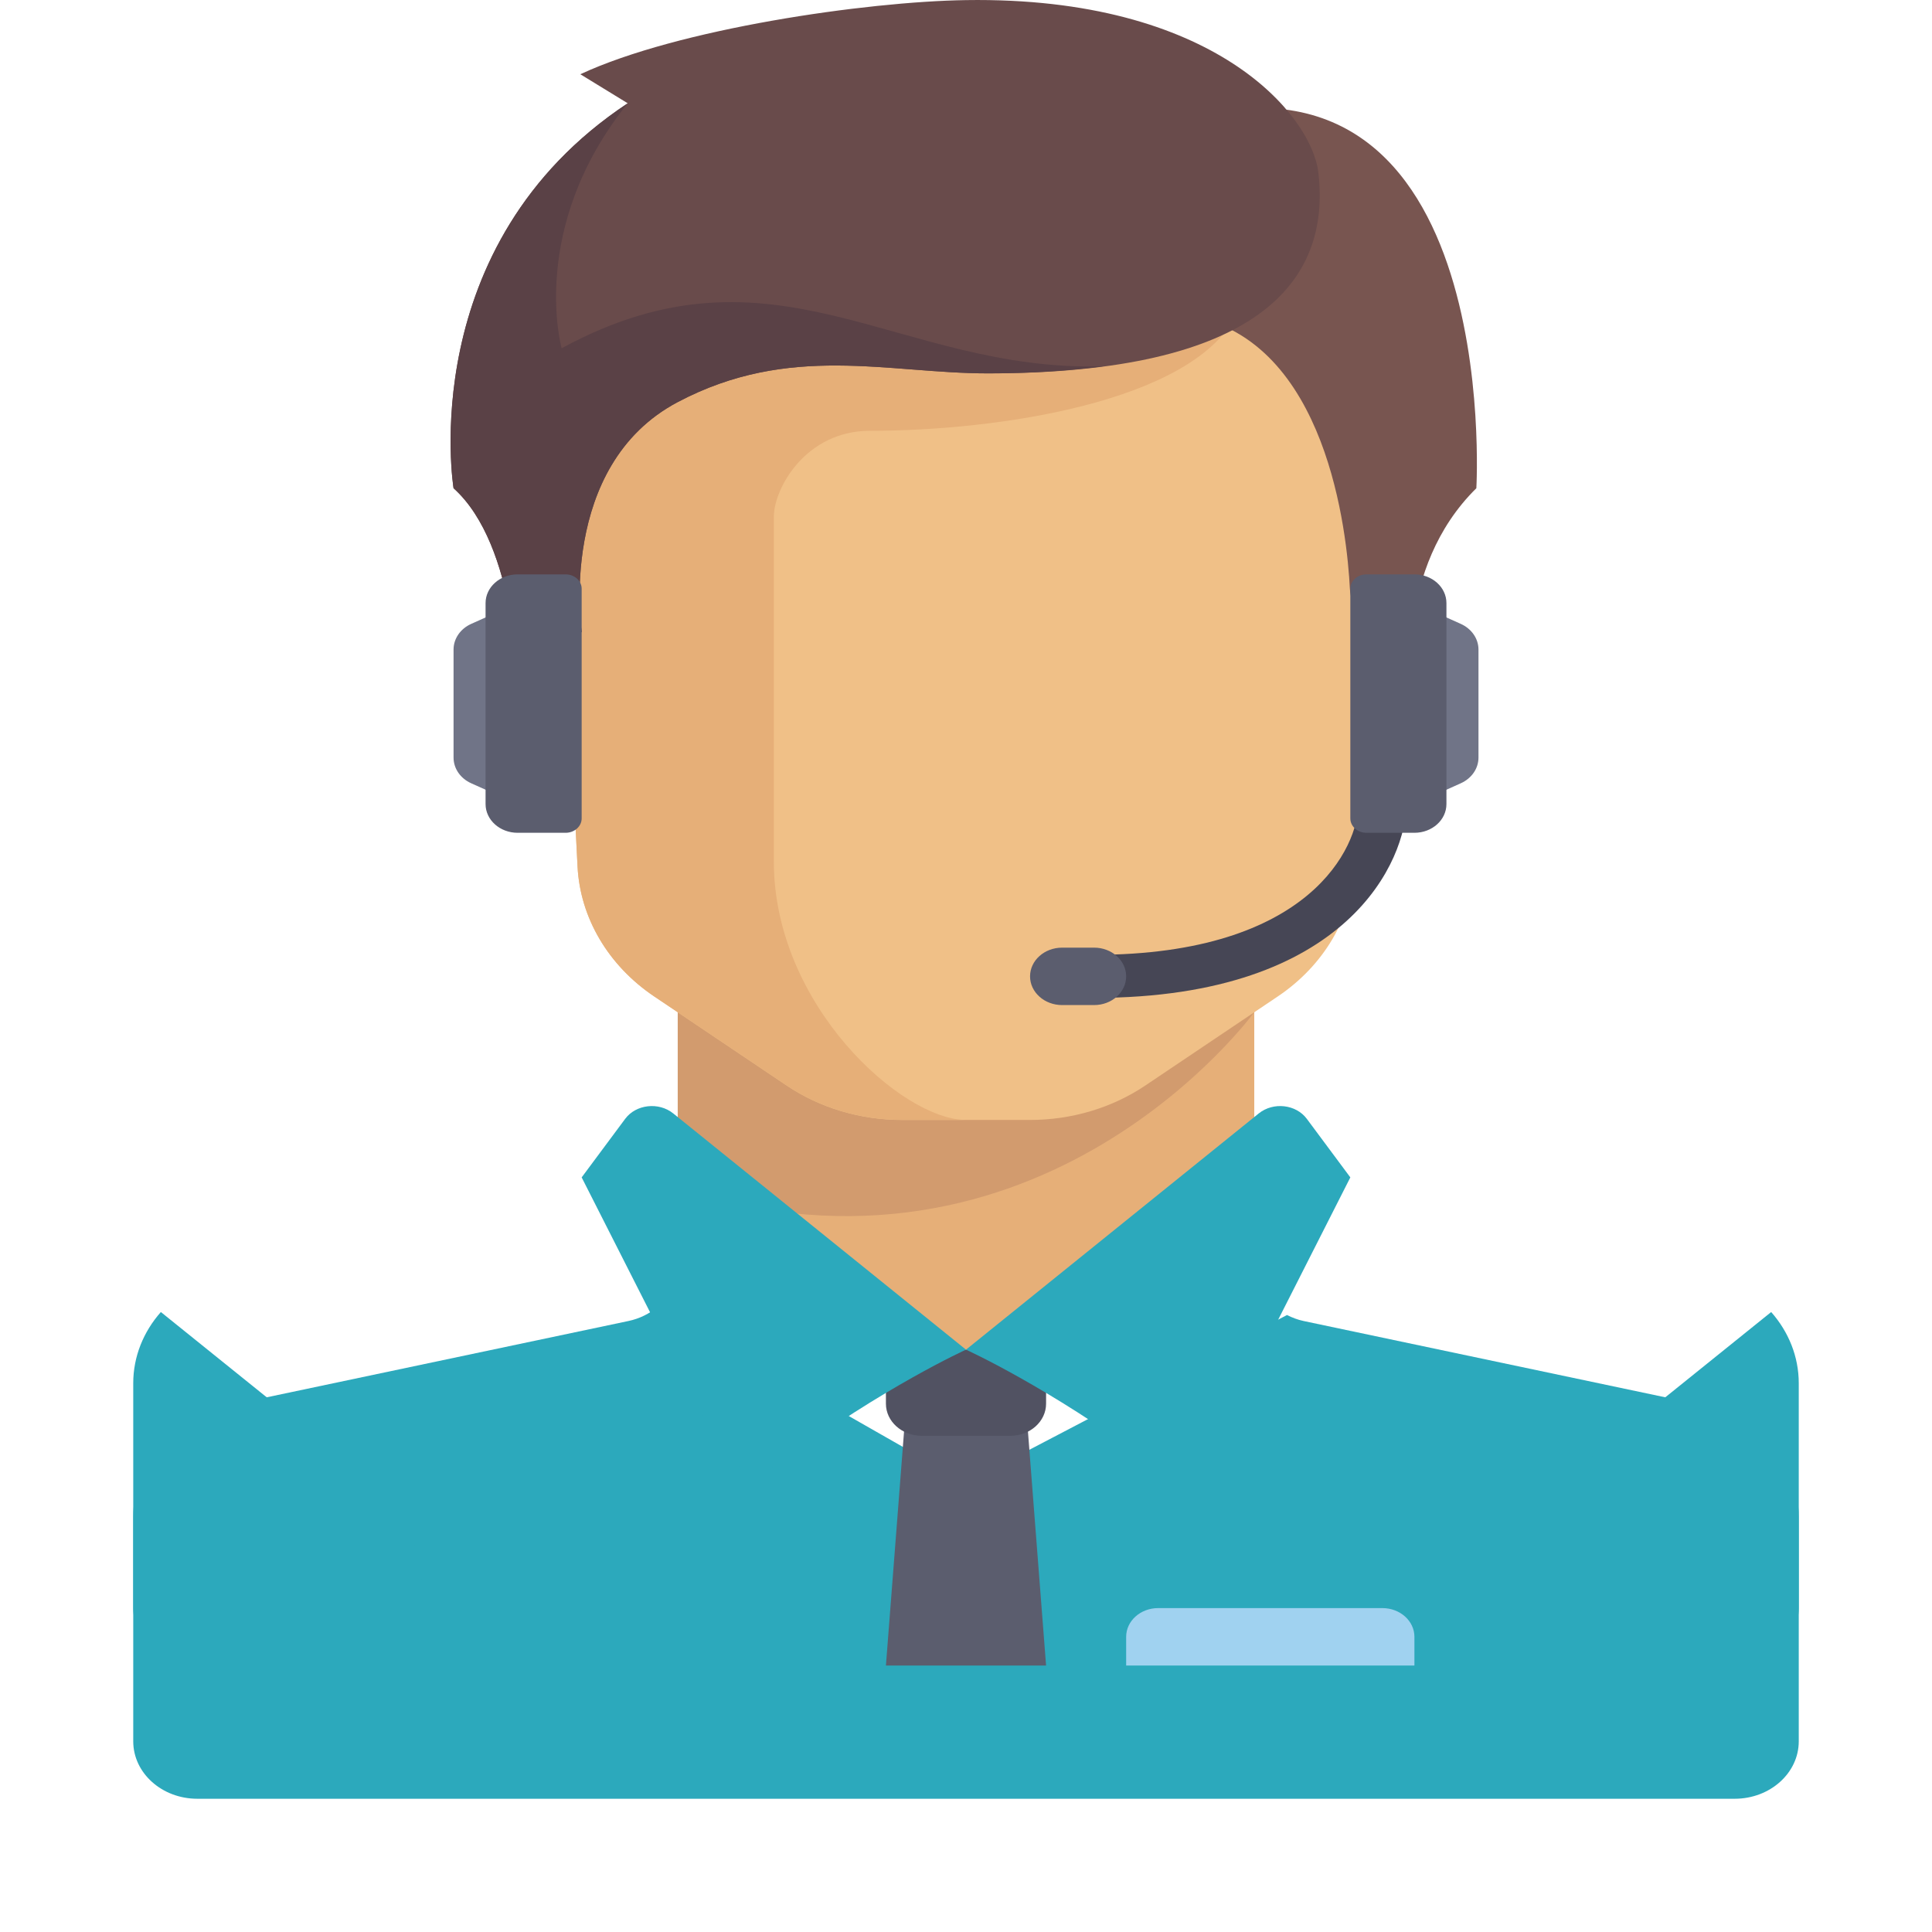
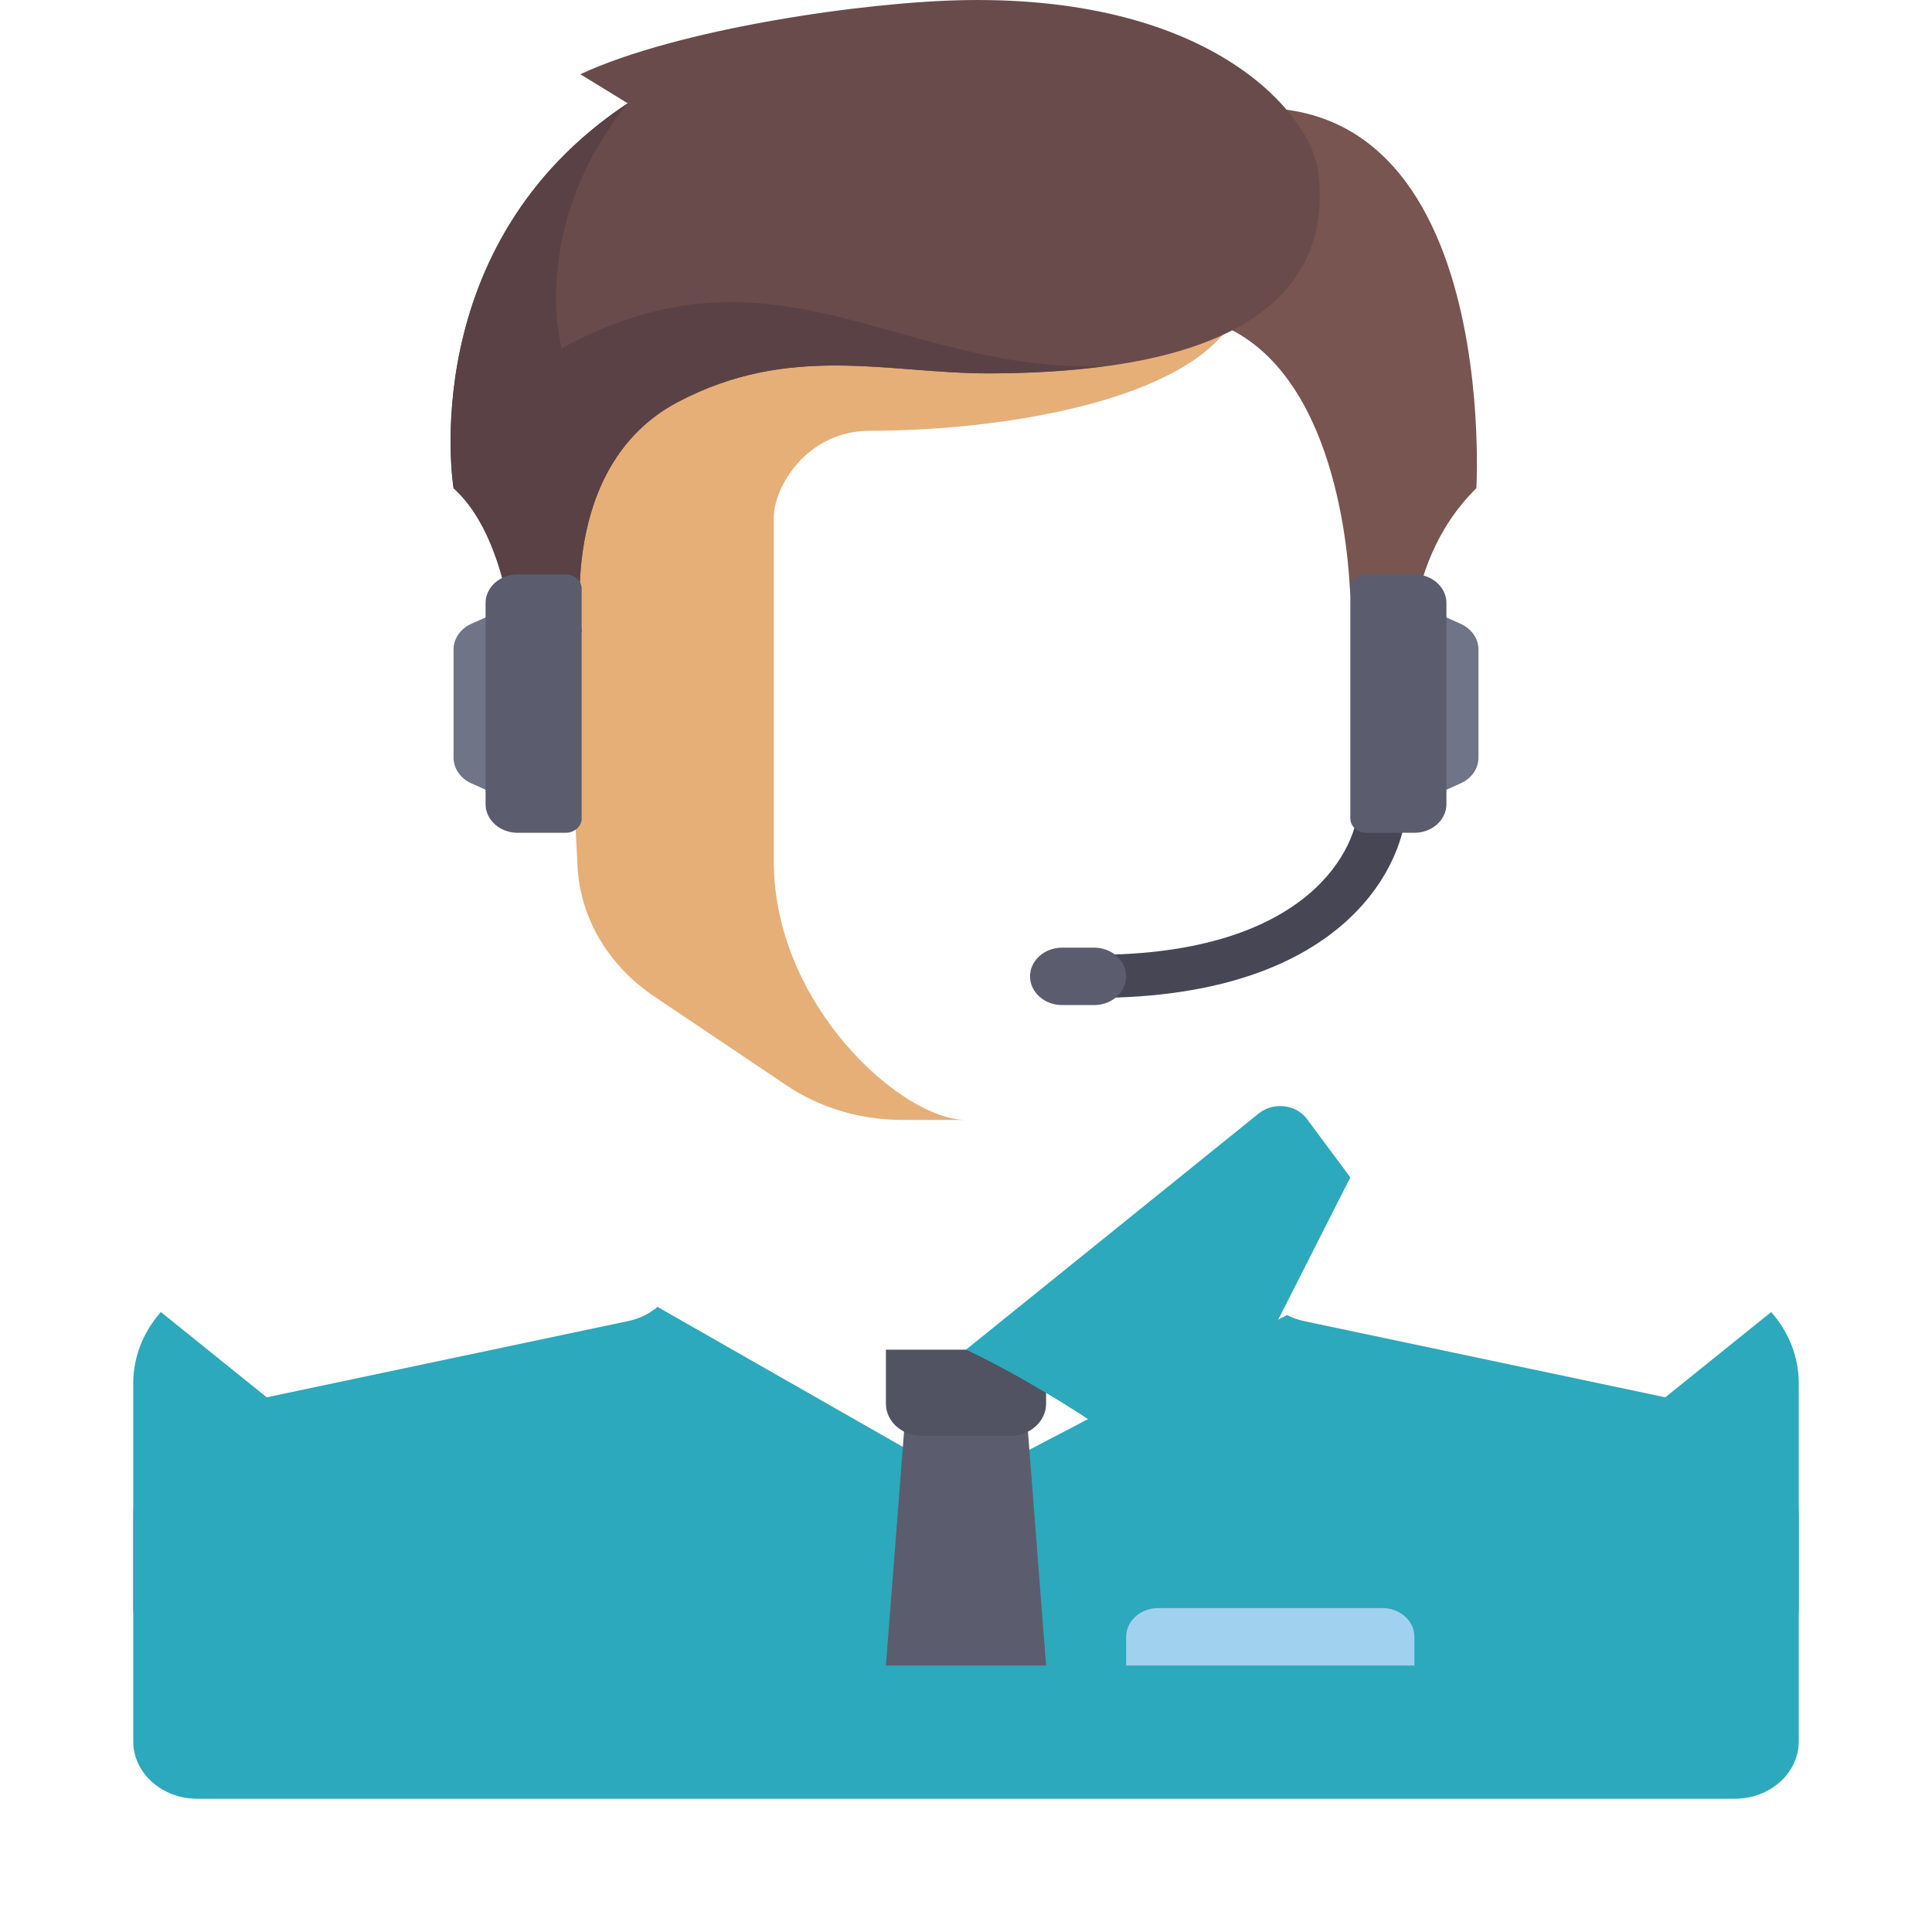
<svg xmlns="http://www.w3.org/2000/svg" width="58" height="58" viewBox="0 0 58 58" fill="none">
  <path d="M15.539 24.139L14.147 23.515C13.821 23.369 13.616 23.071 13.616 22.744V19.5C13.616 19.174 13.821 18.875 14.147 18.729L15.539 18.105V24.139Z" fill="#707487" />
-   <path d="M37.654 35.346V29.311H20.346V35.346L29 42.242L37.654 35.346Z" fill="#E6AF78" />
  <g filter="url(#filter0_d_78_147)">
    <path d="M51.035 38.168L39.137 35.658C38.957 35.62 38.792 35.556 38.637 35.478L29 40.518L19.739 35.234C19.499 35.437 19.202 35.587 18.864 35.658L6.965 38.168C5.228 38.535 4 39.925 4 41.525V48.276C4 49.228 4.861 50 5.923 50H52.077C53.139 50 54 49.228 54 48.276V41.525C54 39.925 52.772 38.535 51.035 38.168Z" fill="#2CA9BC" />
  </g>
-   <path d="M20.346 29.311V35.678C31.248 39.199 37.654 30.386 37.654 30.386V29.311L20.346 29.311Z" fill="#D29B6E" />
-   <path d="M16.5 9.485L17.338 26.011C17.416 27.555 18.261 28.987 19.64 29.914L23.615 32.587C24.614 33.259 25.829 33.622 27.077 33.622H30.923C32.172 33.622 33.386 33.259 34.385 32.587L38.36 29.914C39.739 28.987 40.584 27.555 40.662 26.011L41.5 9.485H16.5Z" fill="#F0C087" />
  <path d="M26.116 12.933C29.962 12.933 35.731 12.071 37.099 9.485H16.5L17.338 26.011C17.416 27.555 18.261 28.986 19.64 29.914L23.616 32.587C24.614 33.258 25.829 33.621 27.077 33.621H29C27.077 33.621 23.231 30.173 23.231 25.863C23.231 23.755 23.231 18.105 23.231 15.519C23.231 14.657 24.192 12.933 26.116 12.933Z" fill="#E6AF78" />
  <path d="M11.059 44.406L4.829 39.388C4.306 39.98 4 40.726 4 41.525V48.276C4 49.228 4.861 50 5.923 50H12.654V47.612C12.654 46.389 12.074 45.223 11.059 44.406Z" fill="#2CA9BC" />
  <path d="M46.941 44.406L53.172 39.388C53.694 39.98 54 40.726 54 41.525V48.276C54 49.228 53.139 50 52.077 50H45.346V47.612C45.346 46.389 45.926 45.223 46.941 44.406Z" fill="#2CA9BC" />
  <path d="M31.404 50H26.596L27.197 42.242H30.803L31.404 50Z" fill="#5B5D6E" />
  <path d="M31.404 40.518H26.596V42.14C26.596 42.672 27.078 43.104 27.671 43.104H30.329C30.923 43.104 31.404 42.672 31.404 42.14L31.404 40.518Z" fill="#515262" />
-   <path d="M20.211 33.426L29 40.518C29 40.518 26.539 41.632 23.502 43.877C22.875 44.34 21.927 44.152 21.591 43.489L17.462 35.346L18.768 33.589C19.093 33.151 19.776 33.075 20.211 33.426Z" fill="#2CA9BC" />
  <path d="M37.789 33.426L29 40.518C29 40.518 31.462 41.632 34.499 43.877C35.126 44.34 36.073 44.152 36.409 43.489L40.538 35.346L39.232 33.589C38.907 33.151 38.225 33.075 37.789 33.426Z" fill="#2CA9BC" />
  <path d="M34.829 3.774L35.731 9.485C39.846 10.223 40.439 16.012 40.524 17.666C40.539 17.966 40.646 18.255 40.828 18.508L42.398 20.691C42.398 20.691 41.861 17.081 44.321 14.657C44.321 14.657 45.166 0.326 34.829 3.774Z" fill="#785550" />
  <path d="M17.422 2.229L18.844 3.1C12.414 7.357 13.616 14.657 13.616 14.657C15.539 16.381 15.539 20.691 15.539 20.691L17.462 18.967C17.462 18.967 16.719 13.987 20.346 12.071C23.712 10.293 26.656 11.209 29.661 11.209C37.714 11.209 39.968 8.488 39.577 5.175C39.375 3.46 36.451 -0.111 29 0.003C25.993 0.048 20.346 0.865 17.422 2.229Z" fill="#694B4B" />
  <path d="M16.861 10.455C16.861 10.455 15.839 6.845 18.844 3.101C12.414 7.357 13.616 14.657 13.616 14.657C15.539 16.381 15.539 20.691 15.539 20.691L17.462 18.967C17.462 18.967 16.719 13.987 20.346 12.071C23.712 10.293 26.656 11.209 29.661 11.209C30.971 11.209 32.112 11.13 33.129 10.996C26.927 11.182 23.271 6.971 16.861 10.455Z" fill="#5A4146" />
  <path d="M16.981 25.001H15.539C15.008 25.001 14.577 24.615 14.577 24.139V18.105C14.577 17.629 15.008 17.243 15.539 17.243H16.981C17.246 17.243 17.462 17.436 17.462 17.674V24.57C17.462 24.808 17.246 25.001 16.981 25.001Z" fill="#5B5D6E" />
  <path d="M32.846 29.958V28.665C39.354 28.665 40.779 25.398 40.779 24.139H42.221C42.221 25.758 40.537 29.958 32.846 29.958Z" fill="#464655" />
  <path d="M32.846 30.173H31.885C31.354 30.173 30.923 29.787 30.923 29.311C30.923 28.835 31.354 28.449 31.885 28.449H32.846C33.377 28.449 33.808 28.835 33.808 29.311C33.808 29.787 33.377 30.173 32.846 30.173Z" fill="#5B5D6E" />
  <path d="M42.462 24.139L43.853 23.515C44.179 23.369 44.385 23.071 44.385 22.744V19.5C44.385 19.174 44.179 18.875 43.853 18.729L42.462 18.105V24.139Z" fill="#707487" />
  <path d="M41.019 25.001H42.462C42.993 25.001 43.423 24.615 43.423 24.139V18.105C43.423 17.629 42.993 17.243 42.462 17.243H41.019C40.754 17.243 40.538 17.436 40.538 17.674V24.57C40.539 24.808 40.754 25.001 41.019 25.001Z" fill="#5B5D6E" />
  <path d="M41.5 48.276H34.769C34.238 48.276 33.808 48.662 33.808 49.138V50H42.462V49.138C42.462 48.662 42.031 48.276 41.5 48.276Z" fill="#A0D2F0" />
  <defs>
    <filter id="filter0_d_78_147" x="0" y="35.234" width="58" height="22.766" filterUnits="userSpaceOnUse" color-interpolation-filters="sRGB">
      <feFlood flood-opacity="0" result="BackgroundImageFix" />
      <feColorMatrix in="SourceAlpha" type="matrix" values="0 0 0 0 0 0 0 0 0 0 0 0 0 0 0 0 0 0 127 0" result="hardAlpha" />
      <feOffset dy="4" />
      <feGaussianBlur stdDeviation="2" />
      <feComposite in2="hardAlpha" operator="out" />
      <feColorMatrix type="matrix" values="0 0 0 0 0 0 0 0 0 0 0 0 0 0 0 0 0 0 0.6 0" />
      <feBlend mode="normal" in2="BackgroundImageFix" result="effect1_dropShadow_78_147" />
      <feBlend mode="normal" in="SourceGraphic" in2="effect1_dropShadow_78_147" result="shape" />
    </filter>
  </defs>
</svg>